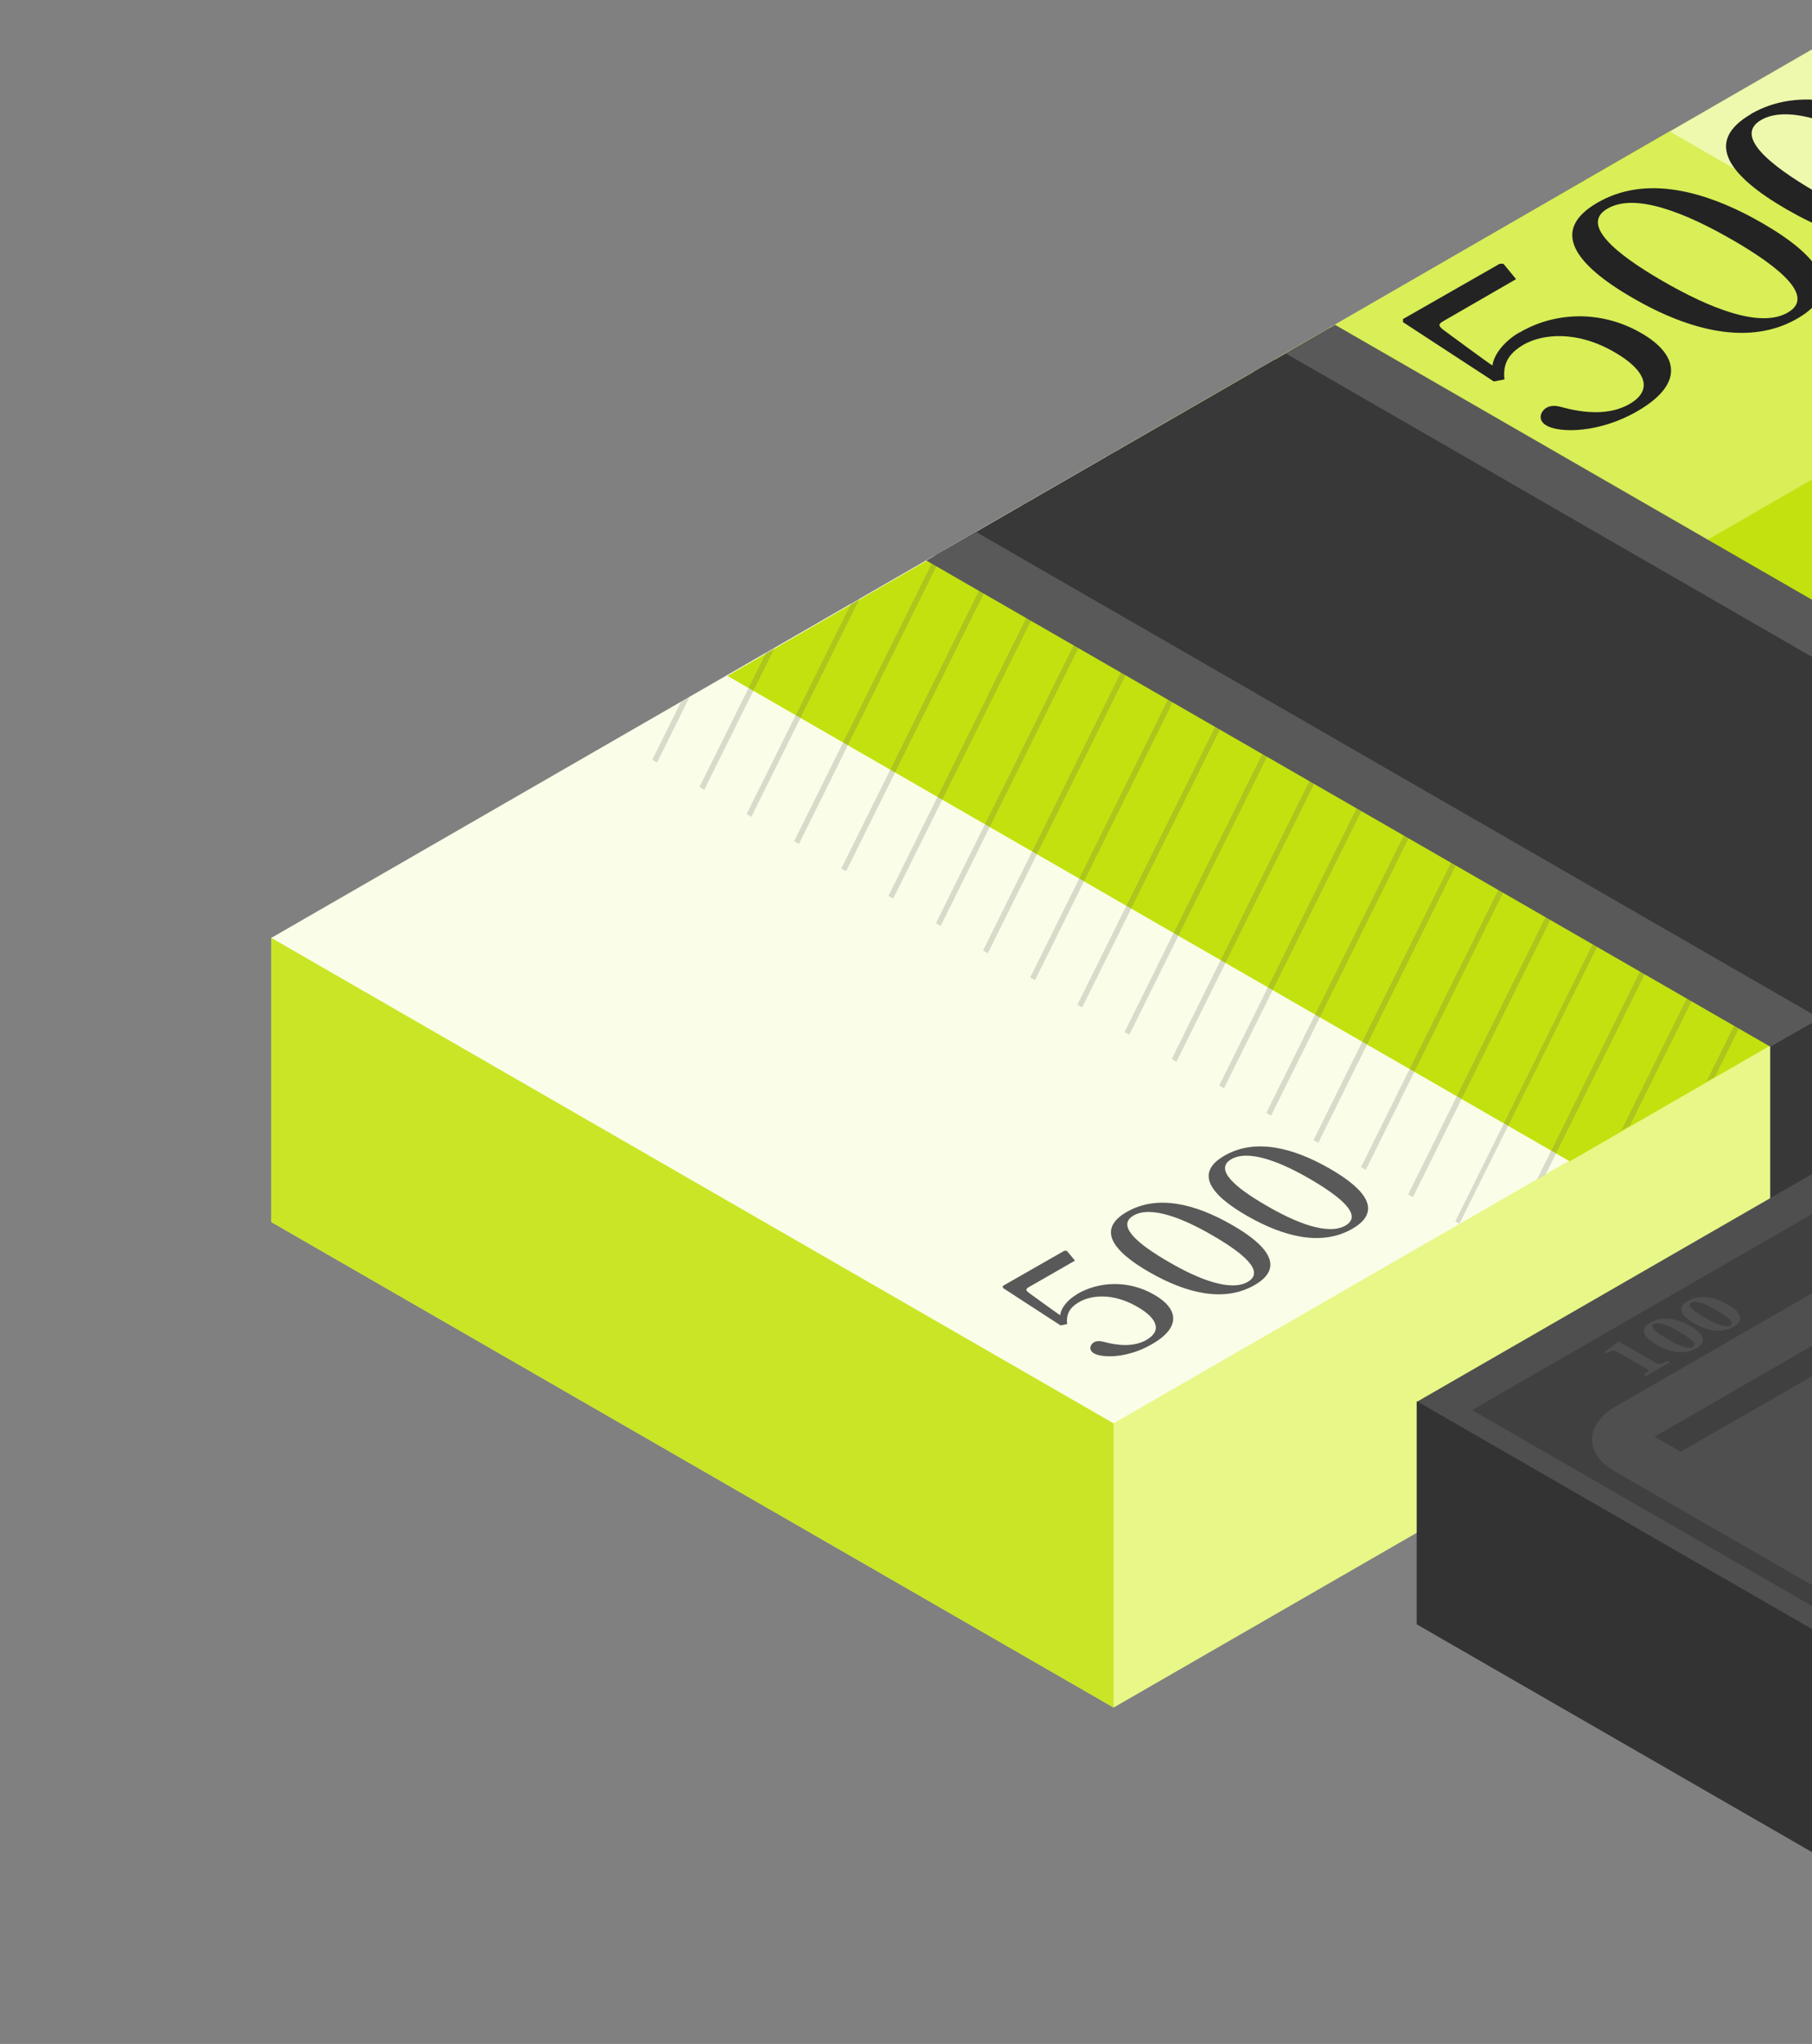
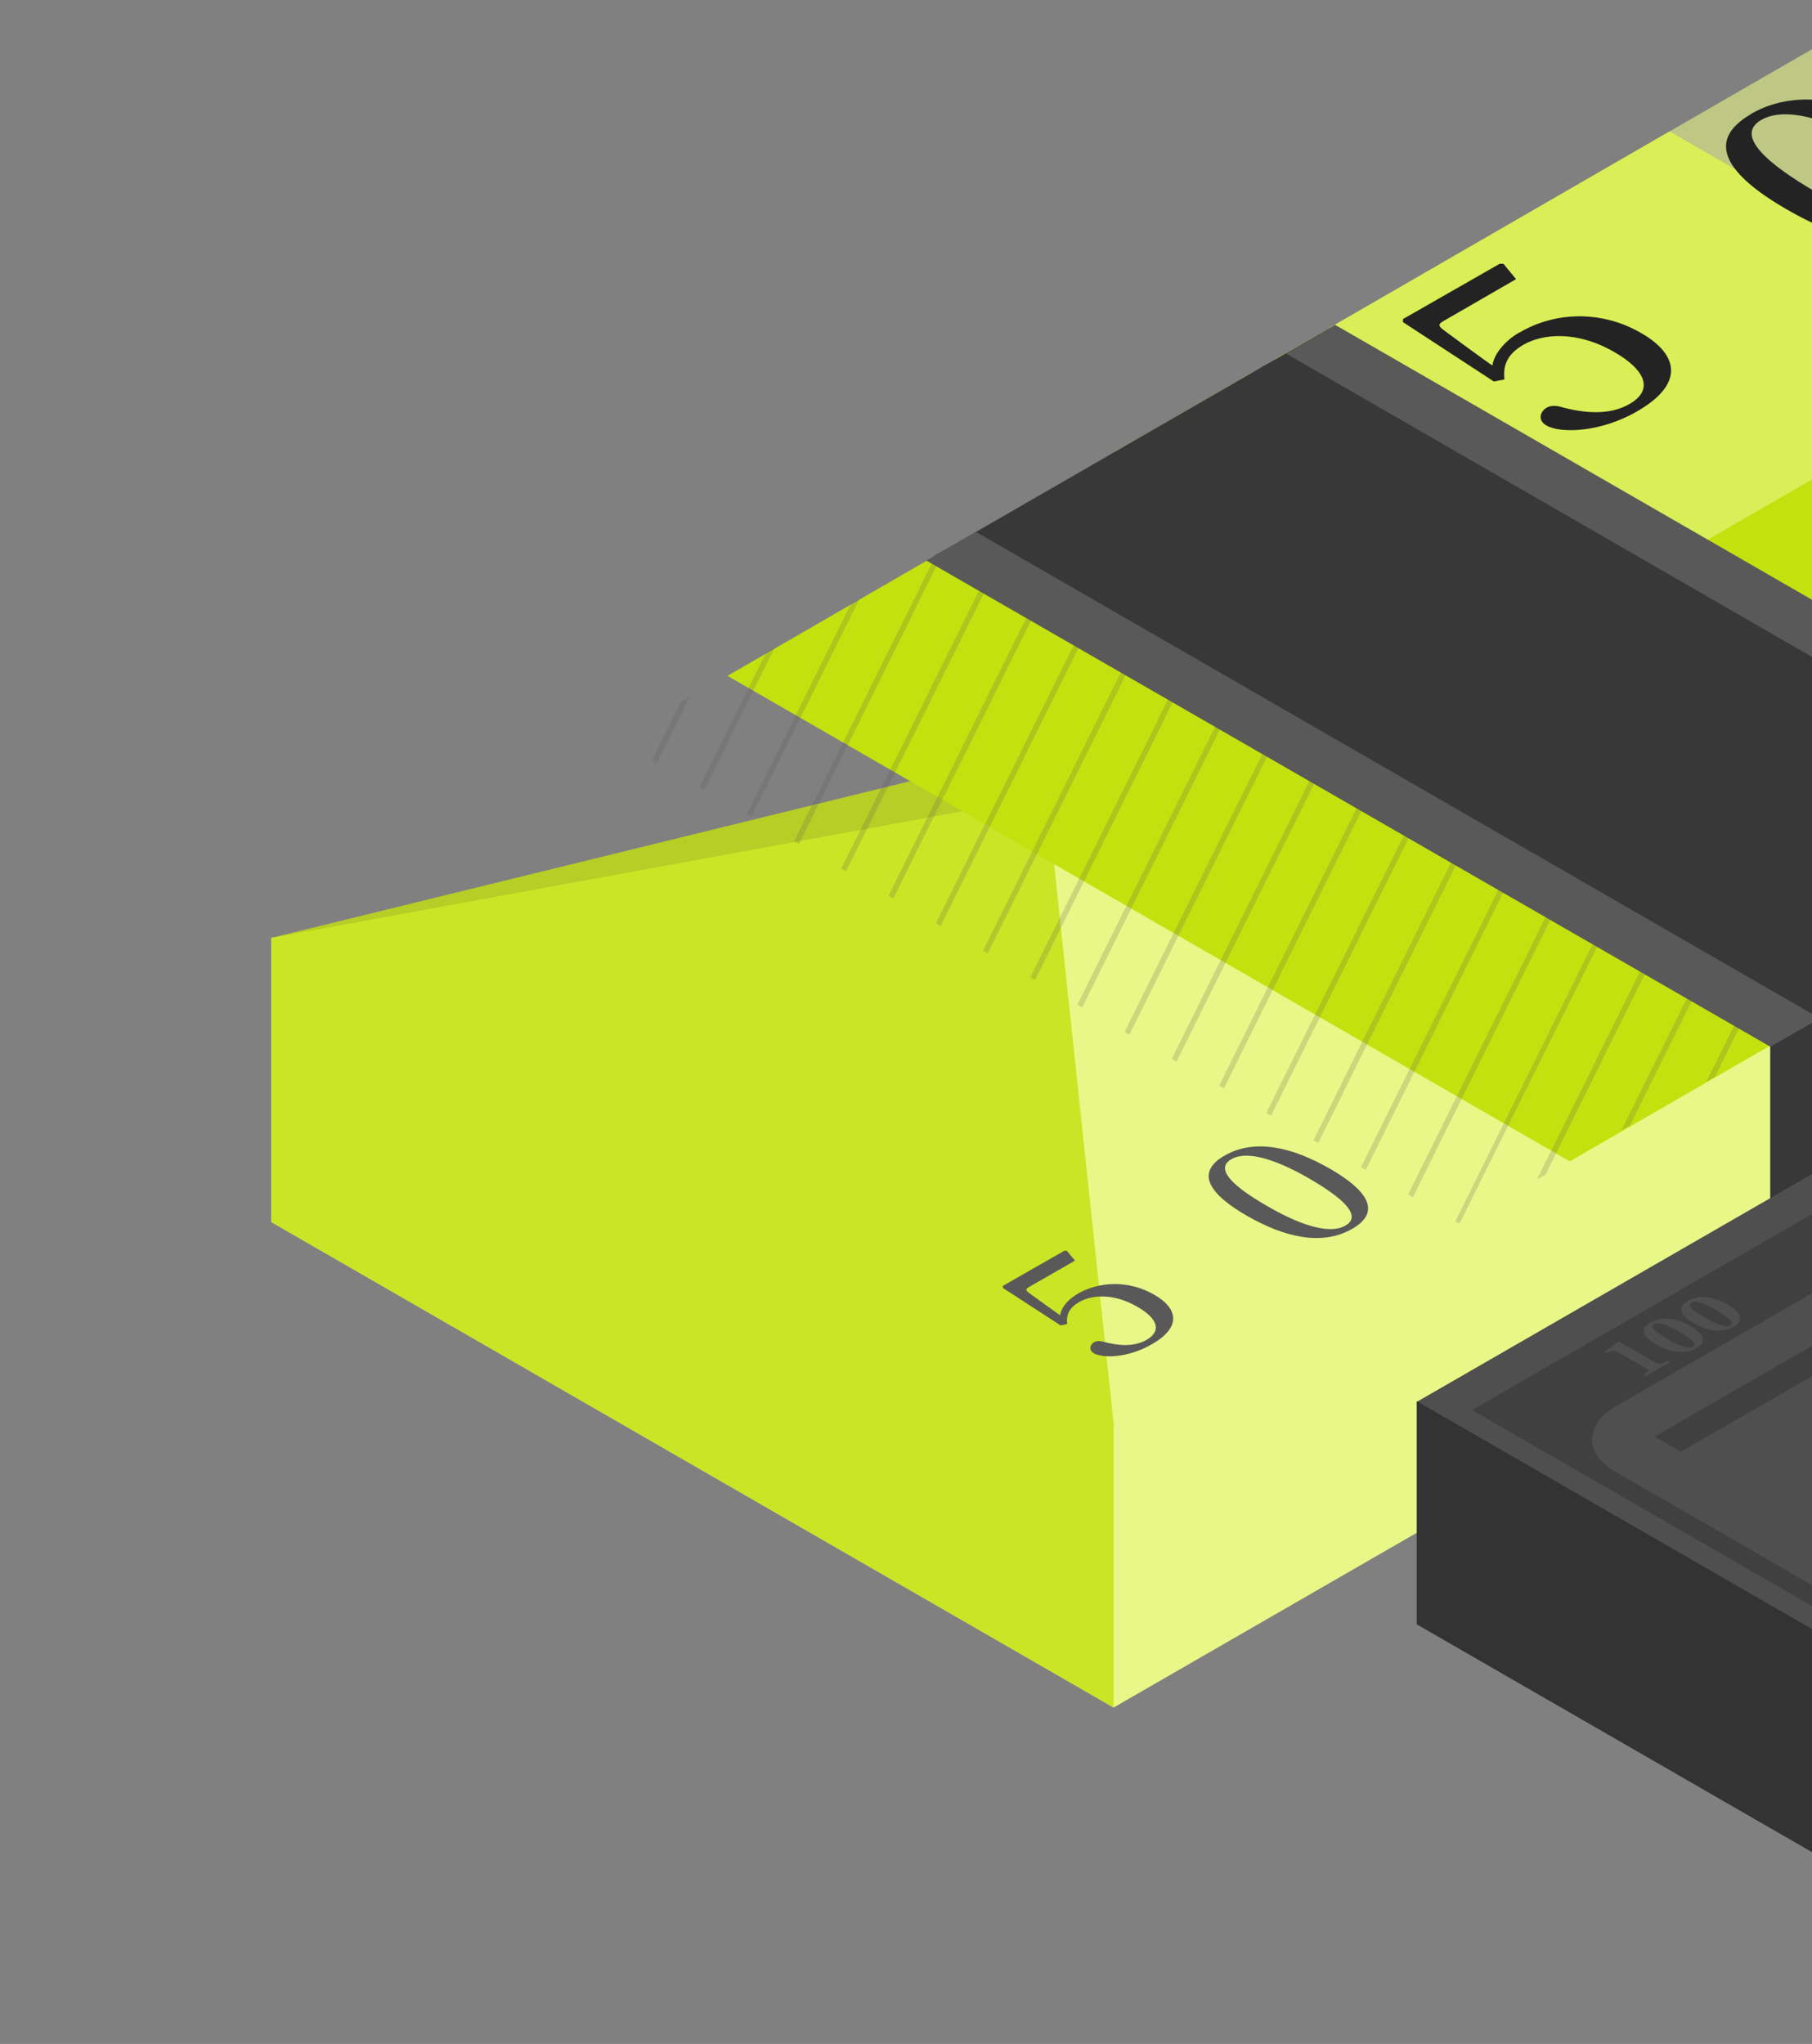
<svg xmlns="http://www.w3.org/2000/svg" width="336" height="379" viewBox="0 0 336 379" fill="none">
  <rect x="0" y="0" width="336" height="379" fill="#808080" stroke="none" />
  <g clip-path="url(#clip0_5521_360)">
    <path d="M508.16 142.718L206.496 316.624L50.309 226.603V173.906L508.16 90.021V142.718Z" fill="#E8F787" />
    <g style="mix-blend-mode:multiply" opacity="0.8">
      <path d="M193.19 138.859L50.309 173.906V226.603L206.496 316.624V263.927L193.19 138.859Z" fill="#C3E10E" />
    </g>
-     <path d="M508.16 90.021L206.496 263.927L50.309 173.906L351.974 0L508.16 90.021Z" fill="#FAFDE7" />
    <path d="M445.052 126.397L291.083 215.343L134.897 125.321L309.585 24.356L378.712 64.211L358.056 76.23L445.052 126.397Z" fill="#C3E10E" />
    <path opacity="0.2" d="M227.722 86.858L183.178 176.753L182.291 176.247L226.835 86.352L227.722 86.858ZM218.091 81.291L173.547 171.186L174.435 171.692L218.978 81.797L218.091 81.291ZM235.579 91.35L191.035 181.244L191.922 181.75L236.466 91.856L235.579 91.35ZM244.322 96.41L199.779 186.305L200.666 186.811L245.21 96.917L244.322 96.41ZM205.165 84.581L164.74 166.125L165.627 166.631L206.749 83.695L205.165 84.581ZM253.066 101.471L208.523 191.366L209.41 191.872L253.953 101.978L253.066 101.471ZM173.611 102.8L147.252 156.003L148.139 156.509L175.195 101.851L173.611 102.737V102.8ZM126.28 130.129L120.957 140.883L121.844 141.389L127.864 129.243L126.28 130.129ZM142.057 121.019L129.701 145.944L130.588 146.45L143.641 120.134L142.057 121.019ZM157.834 111.91L138.445 150.942L139.332 151.448L159.418 110.961L157.834 111.846V111.91ZM189.388 93.69L155.996 161.064L156.883 161.57L190.972 92.805L189.388 93.69ZM261.81 106.469L217.267 196.364L218.154 196.87L262.697 106.975L261.81 106.469ZM358.057 161.95L347.982 182.32L349.566 181.434L358.944 162.519L358.057 162.013V161.95ZM340.569 151.828L316.428 200.539L318.012 199.653L341.456 152.397L340.569 151.891V151.828ZM331.825 146.767L300.651 209.585L302.235 208.7L332.712 147.273L331.825 146.767ZM366.864 166.947L363.759 173.147L365.343 172.261L367.688 167.453L366.801 166.947H366.864ZM349.376 156.825L332.268 191.366L333.852 190.48L350.263 157.395L349.376 156.889V156.825ZM323.144 141.706L285.001 218.695L286.585 217.809L324.031 142.212L323.144 141.706ZM288.105 121.525L243.562 211.42L244.449 211.926L288.992 122.031L288.105 121.525ZM279.361 116.464L234.818 206.359L235.705 206.865L280.248 116.971L279.361 116.464ZM270.618 111.404L226.074 201.298L226.961 201.804L271.505 111.91L270.618 111.404ZM305.657 131.584L261.113 221.479L262 221.985L306.544 132.09L305.657 131.584ZM296.913 126.523L252.369 216.418L253.256 216.924L297.8 127.029L296.913 126.523ZM314.4 136.582L269.857 226.476L270.618 226.919L315.287 137.088L314.4 136.582Z" fill="#595959" />
    <path opacity="0.6" d="M407.669 47.51L304.073 107.355L234.882 67.5L338.541 7.655L407.669 47.51Z" fill="#E8F787" />
    <path d="M262.444 83.822C233.741 100.396 233.741 127.093 262.317 143.541C290.893 159.989 337.211 159.989 365.787 143.541C365.913 143.477 262.444 83.822 262.444 83.822Z" fill="#E8F787" />
    <path d="M392.779 156.699L388.724 159.04L232.41 68.955L236.466 66.615L392.779 156.699Z" fill="#595959" />
    <path d="M281.761 61.629C278.783 63.337 276.945 65.93 276.755 67.765C276.565 67.765 267.758 61.249 267.758 61.249C266.554 60.363 266.744 60.047 267.758 59.478L281.127 51.76L278.783 48.913H278.086L260.155 59.161V59.731L277.009 70.738L278.973 70.359C278.656 67.575 279.607 65.614 282.521 63.906C285.943 61.945 292.279 61.186 299.375 65.298C304.888 68.461 306.852 72.193 302.163 74.914C298.425 77.064 293.736 76.622 289.554 75.483C288.477 75.167 287.527 75.167 286.766 75.609C285.689 76.242 284.992 77.887 286.766 78.899C289.238 80.354 296.651 80.291 303.621 76.242C312.491 71.118 311.161 65.677 304.318 61.755C296.778 57.39 288.16 57.896 281.824 61.629H281.761Z" fill="#232323" />
-     <path d="M296.207 37.589C287.337 42.714 292.025 49.04 302.734 55.239C313.442 61.439 324.53 64.159 333.337 59.035C342.145 53.911 337.519 47.585 326.811 41.385C316.04 35.185 305.015 32.465 296.207 37.589ZM331.5 57.96C326.367 60.933 316.99 57.137 308.246 52.076C299.502 47.015 292.976 41.575 298.108 38.665C303.24 35.692 312.618 39.487 321.362 44.548C330.106 49.609 336.632 55.05 331.5 57.96Z" fill="#232323" />
    <path d="M324.72 21.141C315.849 26.265 320.538 32.592 331.246 38.791C341.954 44.991 353.043 47.711 361.85 42.587C370.721 37.463 366.032 31.137 355.324 24.937C344.552 18.737 333.527 16.017 324.657 21.141H324.72ZM360.012 41.511C354.88 44.485 345.503 40.689 336.759 35.628C328.015 30.567 321.489 25.127 326.621 22.217C331.753 19.307 341.131 23.039 349.875 28.1C358.619 33.161 365.145 38.601 360.012 41.511Z" fill="#232323" />
    <path d="M199.779 239.951C197.878 241.027 196.674 242.671 196.611 243.873C196.484 243.873 190.845 239.761 190.845 239.761C190.085 239.192 190.212 239.002 190.845 238.623L199.336 233.752L197.815 231.917H197.371L185.966 238.433V238.813L196.674 245.771L197.878 245.518C197.688 243.747 198.258 242.482 200.159 241.406C202.377 240.141 206.369 239.698 210.867 242.292C214.416 244.316 215.62 246.657 212.642 248.428C210.234 249.82 207.256 249.504 204.658 248.808C203.961 248.618 203.391 248.618 202.884 248.871C202.187 249.251 201.743 250.326 202.884 250.959C204.468 251.844 209.157 251.844 213.592 249.251C219.231 246.024 218.344 242.545 214.036 240.078C209.22 237.294 203.771 237.611 199.716 239.951H199.779Z" fill="#595959" />
-     <path d="M208.967 224.705C203.327 227.932 206.305 231.98 213.148 235.903C219.992 239.825 226.961 241.533 232.6 238.306C238.24 235.08 235.262 231.031 228.419 227.109C221.576 223.187 214.606 221.479 208.967 224.705ZM231.397 237.674C228.165 239.572 222.146 237.168 216.633 233.941C211.058 230.715 206.939 227.299 210.17 225.401C213.402 223.503 219.421 225.907 224.934 229.134C230.51 232.36 234.628 235.776 231.397 237.674Z" fill="#595959" />
    <path d="M227.088 214.267C221.449 217.494 224.427 221.542 231.27 225.465C238.113 229.387 245.083 231.095 250.722 227.868C256.361 224.642 253.383 220.593 246.54 216.671C239.697 212.749 232.727 211.041 227.088 214.267ZM249.518 227.236C246.287 229.134 240.267 226.73 234.755 223.503C229.179 220.277 225.06 216.861 228.292 214.963C231.523 213.065 237.543 215.469 243.055 218.696C248.568 221.922 252.749 225.338 249.518 227.236Z" fill="#595959" />
    <path d="M246.477 60.858L173.294 103.053L329.734 193.264L402.98 151.069L246.477 60.858Z" fill="#383838" />
    <path d="M402.98 203.449L329.734 245.582V193.264L402.98 151.069V203.449Z" fill="#232323" />
    <path d="M394.87 155.75L238.43 65.539L247.554 60.225L404.057 150.436V202.817L394.87 208.067V155.75Z" fill="#595959" />
    <path d="M328.277 194.087L171.773 103.939L180.961 98.625L337.464 188.836V241.217L328.277 246.467V194.087Z" fill="#595959" />
    <path d="M328.277 194.087L337.464 188.836V241.217L328.277 246.467V194.087Z" fill="#383838" />
    <path d="M262.698 301.188L397.721 379V243.367L262.698 259.878V301.188Z" fill="#333333" />
    <path d="M671 180.232L397.785 337.69L262.824 259.878L536.04 102.42L671 180.232Z" fill="#4F4F4F" />
-     <path d="M272.962 261.46L394.49 331.49L660.292 178.271L538.764 108.24L272.962 261.46ZM634.314 167.327C640.016 170.616 639.953 176.057 634.124 179.409L396.327 316.497C390.498 319.85 381.121 319.913 375.418 316.624L299.447 272.847C293.745 269.557 293.808 264.117 299.637 260.764L537.434 123.676C543.263 120.323 552.641 120.26 558.343 123.55L634.25 167.327H634.314Z" fill="#404040" />
+     <path d="M272.962 261.46L394.49 331.49L660.292 178.271L538.764 108.24L272.962 261.46ZM634.314 167.327C640.016 170.616 639.953 176.057 634.124 179.409L396.327 316.497C390.498 319.85 381.121 319.913 375.418 316.624L299.447 272.847C293.745 269.557 293.808 264.117 299.637 260.764L537.434 123.676C543.263 120.323 552.641 120.26 558.343 123.55L634.25 167.327H634.314" fill="#404040" />
    <path d="M306.797 266.394L311.676 269.178L359.07 241.912L354.192 239.065L306.797 266.394Z" fill="#404040" />
    <path d="M307.304 252.857L300.144 248.745L297.483 250.706L297.863 250.896L298.814 250.516C299.194 250.389 299.447 250.389 299.828 250.642L305.467 253.869C305.847 254.122 305.784 254.248 305.53 254.375L304.77 254.881L305.213 255.134L309.649 252.604L309.205 252.351L308.318 252.793C308.001 252.92 307.748 252.983 307.368 252.793L307.304 252.857Z" fill="#4F4F4F" />
    <path d="M306.1 245.202C303.756 246.53 305.023 248.112 307.241 249.377C309.459 250.642 312.183 251.338 314.527 250.01C316.872 248.681 315.605 247.1 313.387 245.834C311.169 244.569 308.381 243.873 306.1 245.202ZM313.957 249.757C312.943 250.326 310.599 249.124 309.205 248.302C307.811 247.479 305.657 246.151 306.671 245.518C307.684 244.885 310.029 246.151 311.423 246.973C312.817 247.795 314.971 249.124 313.957 249.693V249.757Z" fill="#4F4F4F" />
    <path d="M313.007 241.216C310.662 242.545 311.93 244.126 314.147 245.392C316.365 246.657 319.09 247.353 321.434 246.024C323.778 244.696 322.511 243.114 320.293 241.849C318.076 240.584 315.288 239.888 313.007 241.216ZM320.864 245.771C319.85 246.341 317.505 245.139 316.112 244.316C314.718 243.494 312.563 242.165 313.577 241.533C314.591 240.9 316.935 242.165 318.329 242.988C319.723 243.81 321.877 245.139 320.864 245.708V245.771Z" fill="#4F4F4F" />
  </g>
  <defs>
    <clipPath id="clip0_5521_360">
      <rect width="671" height="379" fill="white" />
    </clipPath>
  </defs>
</svg>